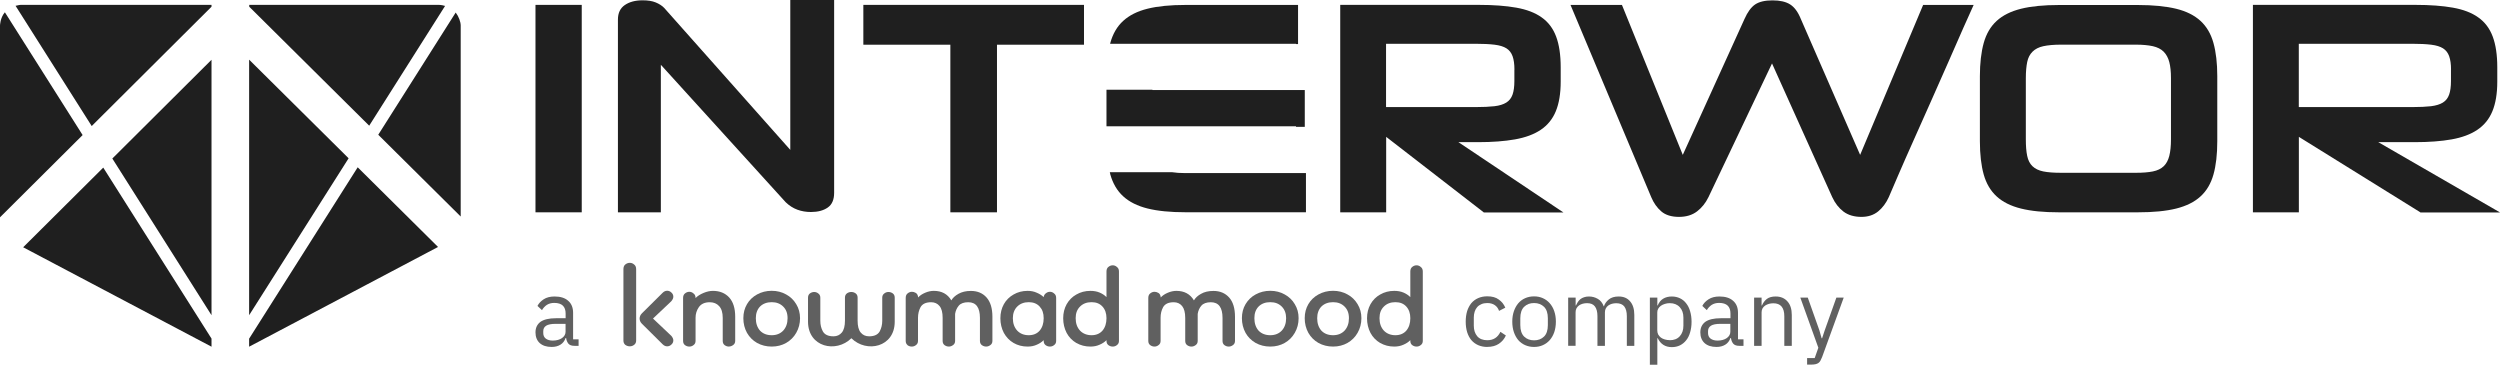
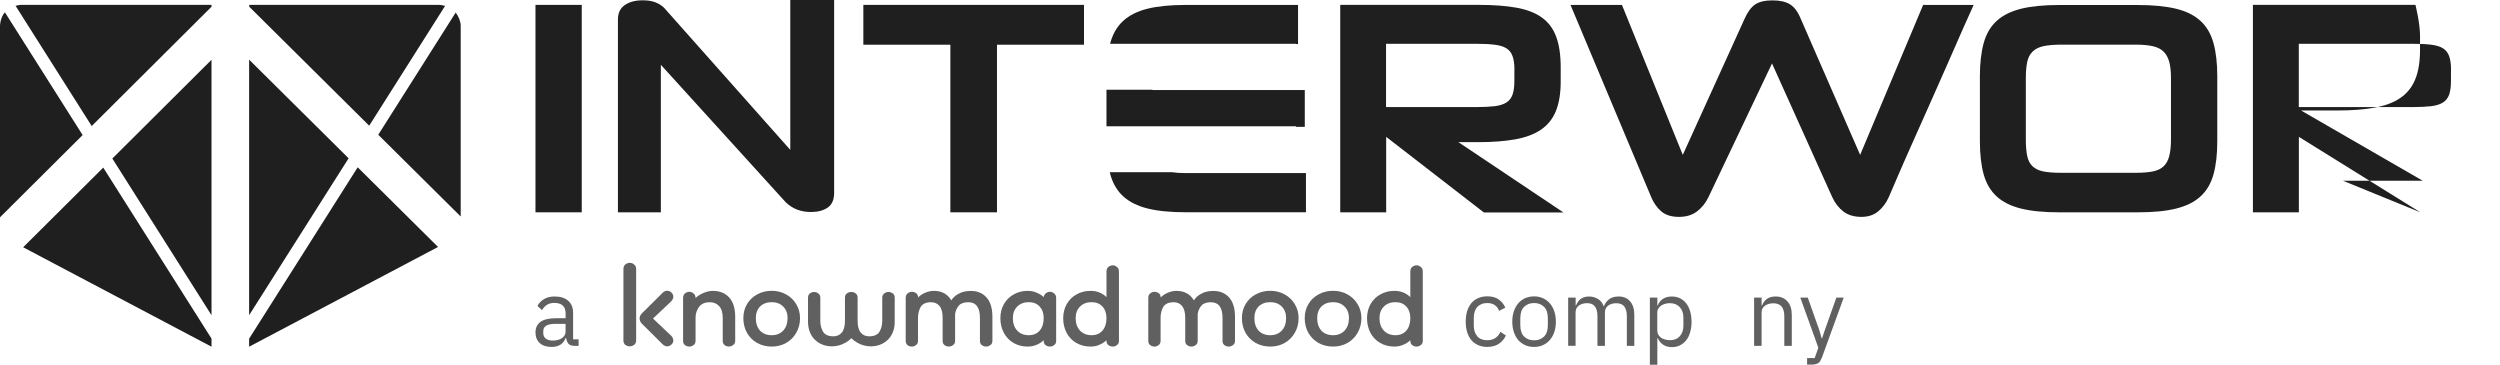
<svg xmlns="http://www.w3.org/2000/svg" id="Capa_2" data-name="Capa 2" viewBox="0 0 404.82 59.03">
  <defs>
    <style>
      .cls-1, .cls-2 {
        fill: #606060;
      }

      .cls-3 {
        fill: #1f1f1f;
      }

      .cls-2 {
        fill-rule: evenodd;
      }
    </style>
  </defs>
  <g id="Capa_1-2" data-name="Capa 1">
    <g>
      <rect class="cls-3" x="86.71" y=".79" width="7.49" height="33.59" />
      <path class="cls-3" d="M131.33,34.33c-.79,0-1.52-.12-2.2-.37-.68-.25-1.31-.64-1.9-1.21l-20.22-22.26v23.89h-6.95V3.16c0-1.05.37-1.83,1.11-2.34s1.7-.77,2.88-.77c.86,0,1.56.11,2.12.34.56.23,1.02.52,1.38.89l20.42,22.99V0h7.1v31.22c0,1.11-.34,1.91-1.04,2.39-.69.48-1.59.72-2.71.72h0Z" />
      <polygon class="cls-3" points="153.89 34.38 153.89 7.24 139.8 7.24 139.8 .79 175.53 .79 175.53 7.24 161.44 7.24 161.44 34.38 153.9 34.38 153.89 34.38" />
      <path class="cls-3" d="M245.23,11.28c0-.89-.1-1.61-.3-2.17-.2-.56-.52-.98-.99-1.28-.46-.29-1.1-.49-1.92-.59s-1.84-.15-3.06-.15h-14.52v10.25h14.52c1.21,0,2.23-.05,3.03-.14s1.45-.3,1.92-.59c.48-.3.81-.72,1.01-1.28.2-.56.3-1.3.3-2.22v-1.82h.01ZM240.25,34.38l-15.79-12.22v12.22h-7.44V.79h22.45c2.36,0,4.38.15,6.06.45s3.05.82,4.11,1.58c1.07.75,1.85,1.79,2.34,3.1.49,1.31.74,2.97.74,4.97v2.32c0,1.94-.27,3.54-.79,4.8-.52,1.27-1.34,2.27-2.44,3.01-1.1.74-2.49,1.25-4.17,1.55s-3.67.45-5.96.45h-3.2l17,11.38h-12.91.01Z" />
      <path class="cls-3" d="M286.95,10.25l-10.3,21.67c-.46.95-1.08,1.72-1.85,2.31-.77.59-1.75.89-2.93.89s-2.17-.29-2.86-.89c-.69-.59-1.23-1.36-1.63-2.31L254.31.8h8.33l9.85,24.28,10-22.02c.49-1.11,1.07-1.9,1.72-2.34.66-.44,1.59-.66,2.81-.66s2.17.22,2.86.66c.69.44,1.27,1.22,1.72,2.34l9.61,22.02,10.2-24.28h8.18c-.39.86-.95,2.1-1.68,3.74-.72,1.64-1.53,3.47-2.41,5.49-.89,2.02-1.82,4.13-2.81,6.35-.99,2.22-1.93,4.33-2.83,6.35-.9,2.02-1.71,3.84-2.41,5.47-.71,1.63-1.24,2.86-1.6,3.72-.43.95-1,1.72-1.72,2.31-.72.59-1.63.89-2.71.89-1.18,0-2.15-.29-2.91-.86-.75-.57-1.36-1.35-1.82-2.34l-9.76-21.67h0Z" />
      <path class="cls-3" d="M351.54,12.66c0-1.05-.09-1.92-.27-2.61-.18-.69-.49-1.25-.91-1.68-.43-.43-1.01-.72-1.75-.89-.74-.16-1.65-.25-2.74-.25h-12.12c-1.18,0-2.15.09-2.88.25-.74.16-1.32.46-1.75.89-.43.43-.72.98-.86,1.68-.14.69-.22,1.56-.22,2.61v9.9c0,1.08.07,1.98.22,2.68.14.7.43,1.27.86,1.68.43.41,1.01.69,1.75.84.74.15,1.7.22,2.88.22h12.12c1.09,0,2-.07,2.74-.22.74-.15,1.32-.43,1.75-.84.43-.41.73-.97.91-1.68s.27-1.6.27-2.68v-9.9ZM333.41,34.38c-2.47,0-4.52-.2-6.16-.61-1.65-.41-2.96-1.07-3.94-1.97s-1.68-2.08-2.09-3.54-.62-3.26-.62-5.39v-10.54c0-2.1.21-3.89.62-5.37s1.11-2.67,2.09-3.57c.98-.9,2.3-1.56,3.94-1.97,1.64-.41,3.7-.61,6.16-.61h12.77c2.5,0,4.57.21,6.21.61s2.96,1.07,3.94,1.97,1.68,2.09,2.09,3.57c.41,1.48.62,3.27.62,5.37v10.54c0,2.13-.21,3.94-.62,5.39-.41,1.46-1.11,2.65-2.09,3.54-.98.9-2.3,1.56-3.94,1.97-1.64.41-3.71.61-6.21.61h-12.77Z" />
-       <path class="cls-3" d="M396.89,11.28c0-.89-.1-1.61-.3-2.17-.2-.56-.52-.98-.99-1.28-.46-.29-1.1-.49-1.92-.59s-1.84-.15-3.06-.15h-18.38v10.25h18.38c1.22,0,2.23-.05,3.03-.14.8-.1,1.45-.3,1.92-.59.48-.3.81-.72,1.01-1.28.2-.56.3-1.3.3-2.22v-1.82h0ZM391.92,34.38l-19.67-12.22v12.22h-7.44V.79h26.32c2.36,0,4.38.15,6.06.45,1.68.3,3.05.82,4.11,1.58,1.07.75,1.85,1.79,2.34,3.1s.74,2.97.74,4.97v2.32c0,1.94-.27,3.54-.79,4.8-.52,1.27-1.34,2.27-2.44,3.01-1.1.74-2.49,1.25-4.16,1.55-1.68.3-3.67.45-5.96.45h-5.92l19.71,11.38h-12.91,0Z" />
+       <path class="cls-3" d="M396.89,11.28c0-.89-.1-1.61-.3-2.17-.2-.56-.52-.98-.99-1.28-.46-.29-1.1-.49-1.92-.59s-1.84-.15-3.06-.15h-18.38v10.25h18.38c1.22,0,2.23-.05,3.03-.14.8-.1,1.45-.3,1.92-.59.48-.3.81-.72,1.01-1.28.2-.56.3-1.3.3-2.22v-1.82h0ZM391.92,34.38l-19.67-12.22v12.22h-7.44V.79h26.32s.74,2.97.74,4.97v2.32c0,1.94-.27,3.54-.79,4.8-.52,1.27-1.34,2.27-2.44,3.01-1.1.74-2.49,1.25-4.16,1.55-1.68.3-3.67.45-5.96.45h-5.92l19.71,11.38h-12.91,0Z" />
      <path class="cls-3" d="M209.86,7.09v.05h.33V.8h-18.21c-2.47,0-4.52.2-6.16.61-1.65.41-2.96,1.07-3.94,1.97-.99.9-1.68,2.09-2.09,3.57-.01.04-.02.1-.03.14h30.11Z" />
      <polygon class="cls-3" points="209.86 20.45 209.86 20.54 211.28 20.54 211.28 14.58 186.61 14.58 186.61 14.53 179.17 14.53 179.17 20.45 209.86 20.45" />
      <path class="cls-3" d="M191.99,28.03c-.87,0-1.62-.05-2.24-.15h-10.04c.03.12.05.25.08.37.41,1.46,1.11,2.65,2.09,3.54.98.9,2.3,1.56,3.94,1.97,1.64.41,3.7.61,6.16.61h19.49v-6.35h-19.49Z" />
      <path class="cls-3" d="M74.6,35.06V4.13c0-.58-.31-1.45-.81-2.1l-12.54,19.79,13.35,13.24Z" />
      <polygon class="cls-3" points="34.25 9.68 18.19 25.67 34.25 51.04 34.25 9.68" />
      <polygon class="cls-3" points="16.72 27.14 3.75 40.04 34.25 56.14 34.25 54.83 16.72 27.14" />
      <polygon class="cls-3" points="40.34 51.04 56.45 25.63 40.34 9.66 40.34 51.04" />
      <polygon class="cls-3" points="57.92 27.09 40.34 54.84 40.34 56.14 70.93 39.99 57.92 27.09" />
      <path class="cls-3" d="M.79,1.99h0C.01,2.9,0,4.15,0,4.15v31.04l13.38-13.32L.79,1.99Z" />
      <path class="cls-3" d="M34.25,1.09v-.3H3.32s-.34.02-.8.15l12.33,19.47L34.25,1.09Z" />
      <path class="cls-3" d="M59.78,20.36L72.07.96c-.6-.18-.97-.17-.97-.17h-30.74v.3l19.43,19.27Z" />
      <path class="cls-1" d="M89.53,55.15c.3,0,.58-.04.83-.11.25-.07.47-.17.65-.3.18-.13.32-.28.42-.45.1-.17.15-.36.15-.56v-1.29h-1.61c-.7,0-1.21.1-1.53.3-.31.2-.47.49-.47.88v.32c0,.38.14.68.41.89.28.21.66.32,1.14.32ZM93.01,56c-.45,0-.78-.12-.98-.36-.19-.24-.31-.54-.36-.91h-.08c-.17.48-.45.85-.85,1.09-.39.24-.86.36-1.41.36-.83,0-1.47-.21-1.94-.63-.45-.42-.68-1-.68-1.73s.27-1.3.8-1.7c.55-.39,1.39-.59,2.53-.59h1.55v-.77c0-.55-.15-.98-.45-1.27-.3-.29-.77-.44-1.39-.44-.47,0-.87.11-1.2.32-.31.21-.58.49-.79.85l-.73-.68c.21-.42.55-.78,1.01-1.08.46-.3,1.05-.45,1.76-.45.95,0,1.69.23,2.21.7.53.46.79,1.11.79,1.94v4.3h.89v1.06h-.68Z" />
      <path class="cls-1" d="M240.83,56.18c-.55,0-1.03-.1-1.47-.29-.43-.19-.8-.46-1.11-.82-.29-.35-.52-.78-.68-1.29-.15-.5-.23-1.07-.23-1.7s.08-1.19.23-1.7c.16-.5.39-.93.68-1.29.3-.35.67-.63,1.11-.82.43-.19.92-.29,1.47-.29.78,0,1.4.17,1.86.52.48.33.83.77,1.06,1.32l-1.01.52c-.14-.4-.37-.72-.7-.94-.32-.22-.73-.33-1.21-.33-.36,0-.68.06-.95.18-.27.11-.5.27-.68.48-.18.2-.32.45-.41.74-.09.28-.14.6-.14.94v1.33c0,.69.18,1.25.55,1.7.37.43.92.65,1.64.65.98,0,1.69-.45,2.12-1.36l.88.59c-.25.57-.63,1.01-1.14,1.35-.49.33-1.12.5-1.86.5Z" />
      <path class="cls-1" d="M248.41,55.11c.66,0,1.19-.2,1.61-.61.41-.4.62-1.02.62-1.85v-1.12c0-.83-.21-1.44-.62-1.85-.41-.4-.95-.61-1.61-.61s-1.19.2-1.61.61c-.41.4-.62,1.02-.62,1.85v1.12c0,.83.21,1.44.62,1.85.41.4.95.61,1.61.61ZM248.41,56.18c-.53,0-1-.1-1.44-.29-.43-.19-.81-.46-1.12-.82-.3-.36-.54-.79-.71-1.29-.17-.5-.26-1.07-.26-1.7s.09-1.18.26-1.68.41-.93.71-1.29c.31-.36.69-.64,1.12-.83.43-.19.91-.29,1.44-.29s1,.1,1.42.29c.43.19.81.47,1.12.83.31.35.56.78.73,1.29.17.5.26,1.06.26,1.68s-.09,1.19-.26,1.7c-.17.49-.41.92-.73,1.29-.31.35-.69.63-1.12.82-.42.19-.9.29-1.42.29Z" />
      <path class="cls-1" d="M253.93,56v-7.81h1.21v1.27h.06c.09-.2.19-.39.3-.56.12-.18.26-.34.42-.47.17-.13.37-.23.59-.3.22-.08.48-.12.79-.12.51,0,.99.13,1.42.38.43.24.76.65.97,1.21h.03c.14-.42.4-.79.79-1.11.39-.32.92-.48,1.59-.48.8,0,1.42.26,1.86.79.45.51.68,1.25.68,2.2v5.01h-1.21v-4.8c0-.7-.14-1.22-.41-1.58-.27-.35-.71-.53-1.3-.53-.24,0-.47.03-.7.09-.21.06-.4.15-.58.27-.17.12-.31.28-.41.47-.1.18-.15.4-.15.65v5.42h-1.21v-4.8c0-.7-.14-1.22-.41-1.58s-.7-.53-1.27-.53c-.24,0-.47.03-.7.09-.22.06-.42.15-.59.27-.17.12-.31.28-.42.47-.1.18-.15.4-.15.65v5.42h-1.21Z" />
      <path class="cls-1" d="M270.38,55.09c.69,0,1.23-.21,1.62-.64.39-.43.59-1,.59-1.7v-1.33c0-.7-.2-1.26-.59-1.68-.39-.43-.93-.65-1.62-.65-.27,0-.54.04-.79.12-.24.07-.45.17-.64.3-.18.13-.33.29-.44.48-.1.18-.15.38-.15.59v2.91c0,.25.05.48.15.68.11.19.26.36.44.5.18.13.39.23.64.3.25.07.52.11.79.11ZM267.16,48.19h1.21v1.27h.06c.2-.49.5-.86.88-1.09.39-.24.86-.36,1.41-.36.48,0,.92.1,1.32.29.39.19.73.46,1,.82.28.35.5.78.64,1.29.15.5.23,1.07.23,1.7s-.08,1.19-.23,1.7c-.14.5-.35.93-.64,1.29-.27.35-.61.62-1,.82-.39.19-.83.29-1.32.29-1.06,0-1.82-.48-2.29-1.45h-.06v4.3h-1.21v-10.84Z" />
-       <path class="cls-1" d="M278.14,55.15c.3,0,.58-.04.83-.11.25-.07.47-.17.65-.3.18-.13.32-.28.42-.45s.15-.36.15-.56v-1.29h-1.61c-.7,0-1.21.1-1.53.3-.31.2-.47.49-.47.88v.32c0,.38.14.68.41.89.28.21.66.32,1.14.32ZM281.63,56c-.45,0-.78-.12-.98-.36-.19-.24-.31-.54-.36-.91h-.08c-.17.48-.45.85-.85,1.09-.39.24-.86.36-1.41.36-.83,0-1.47-.21-1.94-.63-.45-.42-.68-1-.68-1.73s.27-1.3.8-1.7c.55-.39,1.39-.59,2.53-.59h1.55v-.77c0-.55-.15-.98-.45-1.27-.3-.29-.77-.44-1.39-.44-.47,0-.87.11-1.2.32-.31.21-.58.49-.79.85l-.73-.68c.21-.42.55-.78,1.02-1.08.46-.3,1.05-.45,1.76-.45.95,0,1.69.23,2.21.7.53.46.79,1.11.79,1.94v4.3h.89v1.06h-.68Z" />
      <path class="cls-1" d="M284.04,56v-7.81h1.21v1.27h.06c.19-.44.46-.8.8-1.06.35-.26.82-.39,1.41-.39.81,0,1.44.26,1.91.79.47.51.71,1.25.71,2.2v5.01h-1.21v-4.8c0-1.4-.59-2.1-1.77-2.1-.24,0-.48.03-.71.09-.22.06-.42.15-.61.27-.18.12-.33.28-.44.47-.1.18-.15.4-.15.65v5.42h-1.21Z" />
      <path class="cls-1" d="M297.35,48.19h1.2l-3.5,9.63c-.09.23-.18.42-.27.58-.09.16-.2.29-.33.38-.13.09-.3.16-.5.2-.19.04-.43.06-.71.06h-.62v-1.06h1.23l.59-1.67-2.92-8.12h1.21l1.88,5.31.36,1.27h.08l.42-1.27,1.89-5.31Z" />
      <path class="cls-1" d="M101.25,55.84c.22.16.47.24.73.24s.5-.08.7-.24c.22-.16.33-.39.33-.7v-11.55c0-.34-.11-.6-.33-.76-.2-.18-.44-.27-.7-.27s-.51.09-.73.27c-.2.16-.3.42-.3.76v11.55c0,.3.1.54.3.7Z" />
      <path class="cls-2" d="M178.52,53.54c-.43.49-1.03.74-1.77.74s-1.39-.25-1.86-.74c-.47-.51-.71-1.18-.71-2.01s.24-1.42.71-1.89c.47-.47,1.09-.71,1.86-.71s1.34.24,1.77.71c.43.47.65,1.1.65,1.89,0,.83-.22,1.5-.65,2.01ZM174.29,55.53c.67.39,1.43.59,2.28.59.55,0,1.04-.1,1.48-.3.43-.18.81-.42,1.12-.74v.12c0,.3.1.52.3.68.22.16.45.24.71.24s.48-.08.68-.24c.22-.16.33-.38.33-.68v-11.23c0-.34-.11-.58-.33-.74-.2-.18-.42-.27-.68-.27s-.49.09-.71.27c-.2.16-.3.4-.3.74v4.14c-.32-.32-.69-.56-1.12-.74-.43-.18-.93-.27-1.48-.27-.85,0-1.61.2-2.28.59-.67.37-1.19.9-1.57,1.57-.37.67-.56,1.43-.56,2.28s.19,1.66.56,2.37c.37.69.9,1.23,1.57,1.63Z" />
      <path class="cls-1" d="M118.04,56.12c-.26,0-.49-.08-.71-.24-.2-.16-.3-.38-.3-.68v-3.72c0-.87-.2-1.51-.59-1.92-.37-.41-.88-.62-1.51-.62-.81,0-1.4.27-1.77.8-.35.51-.53,1.08-.53,1.71v3.75c0,.3-.11.52-.33.68-.2.16-.42.24-.68.24s-.49-.08-.71-.24c-.2-.16-.3-.38-.3-.68v-6.94c0-.34.1-.58.3-.74.22-.18.45-.27.71-.27s.48.09.68.27c.22.16.33.4.33.74.33-.34.77-.61,1.3-.83.53-.22,1.03-.33,1.51-.33,1.1,0,1.98.36,2.63,1.06.65.71.98,1.75.98,3.13v3.9c0,.3-.11.52-.33.68-.22.16-.44.24-.68.24Z" />
      <path class="cls-2" d="M124.96,54.28c.77,0,1.39-.25,1.86-.74.47-.51.71-1.18.71-2.01s-.24-1.42-.71-1.89c-.47-.47-1.09-.71-1.86-.71s-1.42.24-1.89.71c-.45.47-.68,1.1-.68,1.89,0,.83.23,1.5.68,2.01.47.49,1.1.74,1.89.74ZM124.96,56.12c-.87,0-1.66-.2-2.37-.59-.69-.39-1.23-.94-1.63-1.63-.39-.71-.59-1.5-.59-2.37s.2-1.61.59-2.28c.39-.67.94-1.19,1.63-1.57.71-.39,1.5-.59,2.37-.59s1.65.2,2.34.59c.69.37,1.23.9,1.63,1.57.41.67.62,1.43.62,2.28s-.21,1.66-.62,2.37c-.39.69-.94,1.23-1.63,1.63-.69.39-1.47.59-2.34.59Z" />
      <path class="cls-1" d="M146.93,55.88c.22.16.45.24.71.24s.48-.08.68-.24c.22-.16.33-.38.33-.68v-3.75c0-.63.14-1.2.41-1.71.3-.53.87-.8,1.72-.8.57,0,1.03.21,1.36.62.34.41.5,1.05.5,1.92v3.72c0,.3.1.52.3.68.22.16.45.24.71.24.24,0,.46-.08.68-.24s.33-.38.33-.68v-4.37c.08-.51.28-.96.59-1.33s.83-.56,1.54-.56c1.26,0,1.89.85,1.89,2.54v3.72c0,.3.1.52.3.68.22.16.45.24.71.24.24,0,.46-.08.68-.24.22-.16.33-.38.33-.68v-3.9c0-1.38-.32-2.42-.95-3.13-.63-.71-1.48-1.06-2.54-1.06-.79,0-1.46.16-2.01.47-.53.3-.92.65-1.15,1.06-.61-1.03-1.56-1.54-2.84-1.54-.45,0-.92.1-1.39.3-.47.2-.86.45-1.15.77,0-.1-.02-.21-.06-.33-.08-.22-.21-.36-.38-.44-.18-.1-.36-.15-.56-.15-.26,0-.49.09-.71.27-.2.16-.3.4-.3.74v6.94c0,.3.1.52.3.68Z" />
      <path class="cls-2" d="M166.58,54.28c.75,0,1.34-.25,1.77-.74.43-.51.65-1.18.65-2.01s-.22-1.42-.65-1.89c-.43-.47-1.02-.71-1.77-.71s-1.39.24-1.86.71-.71,1.1-.71,1.89c0,.83.24,1.5.71,2.01.47.49,1.09.74,1.86.74ZM166.4,56.12c-.85,0-1.61-.2-2.28-.59-.67-.39-1.19-.94-1.57-1.63-.37-.71-.56-1.5-.56-2.36s.19-1.61.56-2.28c.37-.67.9-1.19,1.57-1.57.67-.39,1.43-.59,2.28-.59.55,0,1.05.1,1.48.3.43.18.81.41,1.12.71.04-.28.16-.48.36-.62.2-.16.41-.24.65-.24.26,0,.48.09.68.27.22.16.33.4.33.74v6.94c0,.3-.11.52-.33.68-.2.16-.42.24-.68.24s-.49-.08-.71-.24c-.2-.16-.3-.38-.3-.68v-.12c-.32.32-.69.56-1.12.74-.43.2-.93.3-1.48.3Z" />
      <path class="cls-1" d="M186.95,56.12c-.26,0-.49-.08-.71-.24-.2-.16-.3-.38-.3-.68v-6.94c0-.34.1-.58.3-.74.22-.18.45-.27.71-.27.2,0,.38.05.56.15.18.08.31.23.38.44.04.12.06.23.06.33.3-.32.68-.57,1.15-.77.47-.2.94-.3,1.39-.3,1.28,0,2.23.51,2.84,1.54.24-.41.62-.77,1.15-1.06.55-.32,1.22-.47,2.01-.47,1.06,0,1.91.36,2.54,1.06s.95,1.75.95,3.13v3.9c0,.3-.11.52-.33.68-.22.16-.44.24-.68.24-.26,0-.49-.08-.71-.24-.2-.16-.3-.38-.3-.68v-3.72c0-1.69-.63-2.54-1.89-2.54-.71,0-1.22.19-1.54.56s-.51.82-.59,1.33v4.37c0,.3-.11.52-.33.68-.22.16-.44.24-.68.24-.26,0-.49-.08-.71-.24-.2-.16-.3-.38-.3-.68v-3.72c0-.87-.17-1.51-.5-1.92-.33-.41-.79-.62-1.36-.62-.85,0-1.42.27-1.72.8-.28.51-.41,1.08-.41,1.71v3.75c0,.3-.11.52-.33.68-.2.16-.42.24-.68.24Z" />
      <path class="cls-2" d="M207.55,53.54c-.47.49-1.09.74-1.86.74s-1.42-.25-1.89-.74c-.45-.51-.68-1.18-.68-2.01s.23-1.42.68-1.89c.47-.47,1.1-.71,1.89-.71s1.39.24,1.86.71.71,1.1.71,1.89c0,.83-.24,1.5-.71,2.01ZM203.32,55.53c.71.39,1.5.59,2.37.59s1.65-.2,2.34-.59c.69-.39,1.23-.94,1.63-1.63.41-.71.62-1.5.62-2.37s-.21-1.61-.62-2.28c-.39-.67-.94-1.19-1.63-1.57-.69-.39-1.47-.59-2.34-.59s-1.66.2-2.37.59c-.69.37-1.23.9-1.63,1.57s-.59,1.43-.59,2.28.2,1.66.59,2.37c.39.69.94,1.23,1.63,1.63Z" />
      <path class="cls-2" d="M215.86,54.28c.77,0,1.39-.25,1.86-.74.47-.51.71-1.18.71-2.01s-.24-1.42-.71-1.89c-.47-.47-1.09-.71-1.86-.71s-1.42.24-1.89.71c-.45.47-.68,1.1-.68,1.89,0,.83.23,1.5.68,2.01.47.49,1.1.74,1.89.74ZM215.86,56.12c-.87,0-1.66-.2-2.37-.59-.69-.39-1.23-.94-1.63-1.63-.39-.71-.59-1.5-.59-2.37s.2-1.61.59-2.28c.39-.67.94-1.19,1.63-1.57.71-.39,1.5-.59,2.37-.59s1.65.2,2.34.59c.69.37,1.23.9,1.63,1.57.41.67.62,1.43.62,2.28s-.21,1.66-.62,2.37c-.39.69-.94,1.23-1.63,1.63-.69.39-1.47.59-2.34.59Z" />
      <path class="cls-2" d="M227.72,53.54c-.43.49-1.03.74-1.77.74s-1.39-.25-1.86-.74c-.47-.51-.71-1.18-.71-2.01s.24-1.42.71-1.89c.47-.47,1.09-.71,1.86-.71s1.34.24,1.77.71c.43.47.65,1.1.65,1.89,0,.83-.22,1.5-.65,2.01ZM223.49,55.53c.67.39,1.43.59,2.28.59.55,0,1.04-.1,1.48-.3.43-.18.81-.42,1.12-.74v.12c0,.3.1.52.3.68.22.16.45.24.71.24s.48-.08.68-.24c.22-.16.33-.38.33-.68v-11.23c0-.34-.11-.58-.33-.74-.2-.18-.42-.27-.68-.27s-.49.09-.71.27c-.2.16-.3.4-.3.74v4.14c-.32-.32-.69-.56-1.12-.74-.43-.18-.93-.27-1.48-.27-.85,0-1.61.2-2.28.59-.67.37-1.19.9-1.57,1.57-.37.67-.56,1.43-.56,2.28s.19,1.66.56,2.37c.37.69.9,1.23,1.57,1.63Z" />
      <path class="cls-1" d="M131.85,47.28c-.26,0-.49.08-.71.24-.2.16-.3.38-.3.68v3.89c0,4.12,4.54,5.13,7.02,2.68,2.48,2.45,7.03,1.44,7.02-2.68v-3.89c0-.3-.1-.52-.3-.68-.22-.16-.45-.24-.71-.24s-.48.08-.68.24c-.22.16-.33.38-.33.68v3.75c0,.63-.14,1.2-.41,1.71-.3.53-.87.8-1.72.8-.57,0-1.03-.21-1.36-.62-.34-.41-.5-1.05-.5-1.92v-3.72c0-.3-.1-.52-.3-.68-.22-.16-.45-.24-.71-.24h-.03c-.26,0-.49.08-.71.24-.2.16-.3.38-.3.68v3.72c0,.87-.17,1.51-.5,1.92-.34.41-.79.62-1.36.62-.85,0-1.42-.27-1.72-.8-.28-.51-.41-1.08-.41-1.71v-3.75c0-.3-.11-.52-.33-.68-.2-.16-.42-.24-.68-.24Z" />
      <path class="cls-1" d="M105.74,51.58l2.96-2.8c.22-.26.33-.51.33-.73,0-.26-.1-.49-.3-.67-.2-.2-.44-.3-.7-.3s-.51.11-.73.33l-3.36,3.33c-.26.26-.37.56-.37.84,0,.28.11.58.37.84l3.36,3.33c.22.22.47.33.73.33s.5-.1.7-.3c.2-.18.3-.41.3-.67,0-.22-.11-.47-.33-.73l-2.96-2.8Z" />
    </g>
  </g>
</svg>